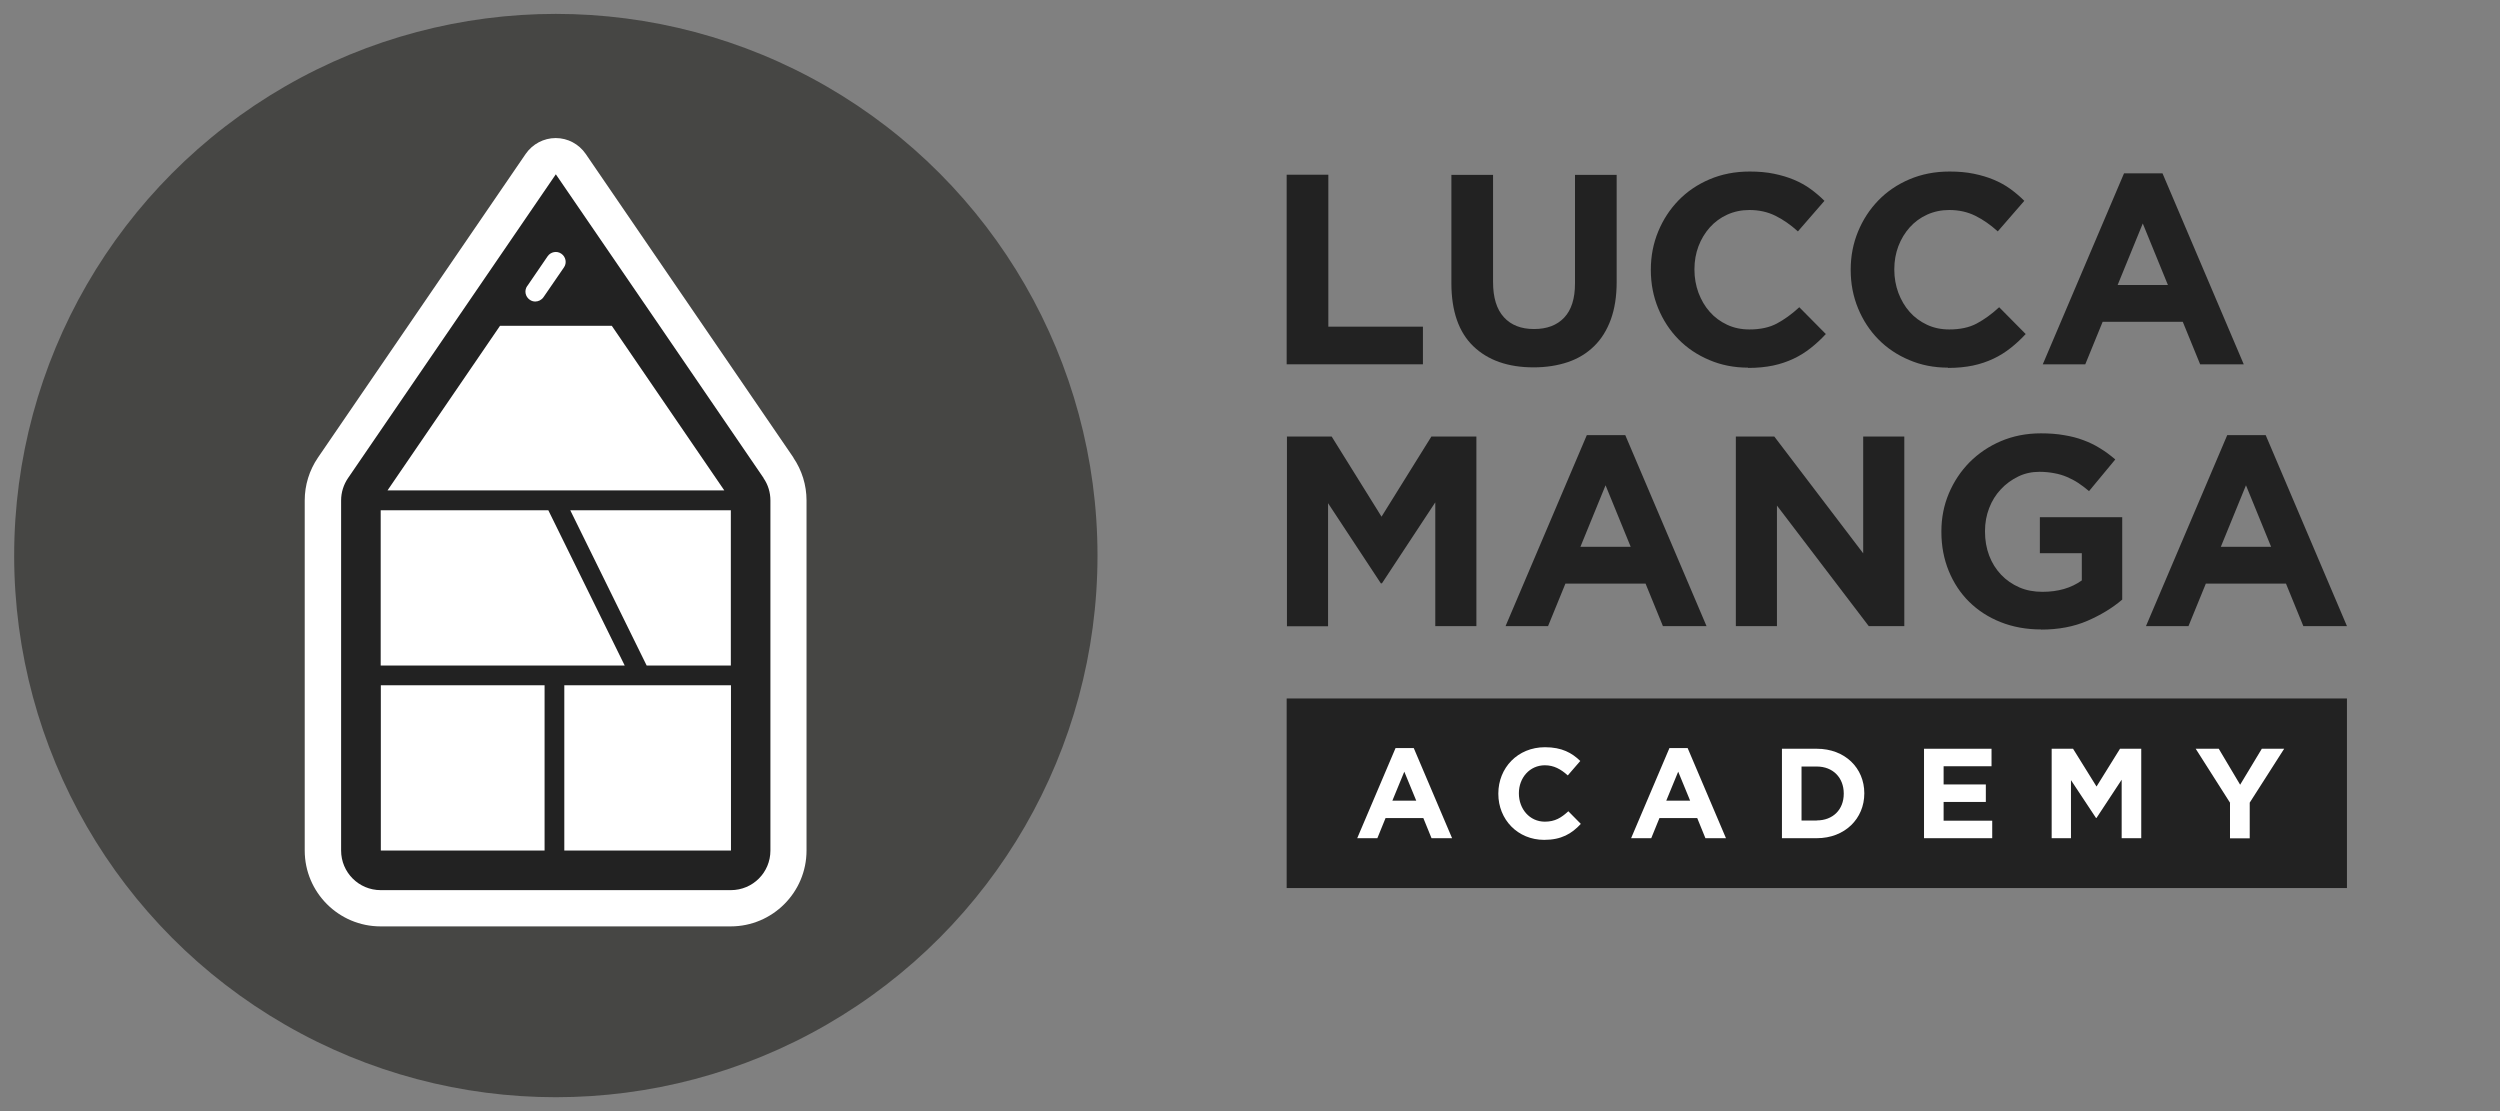
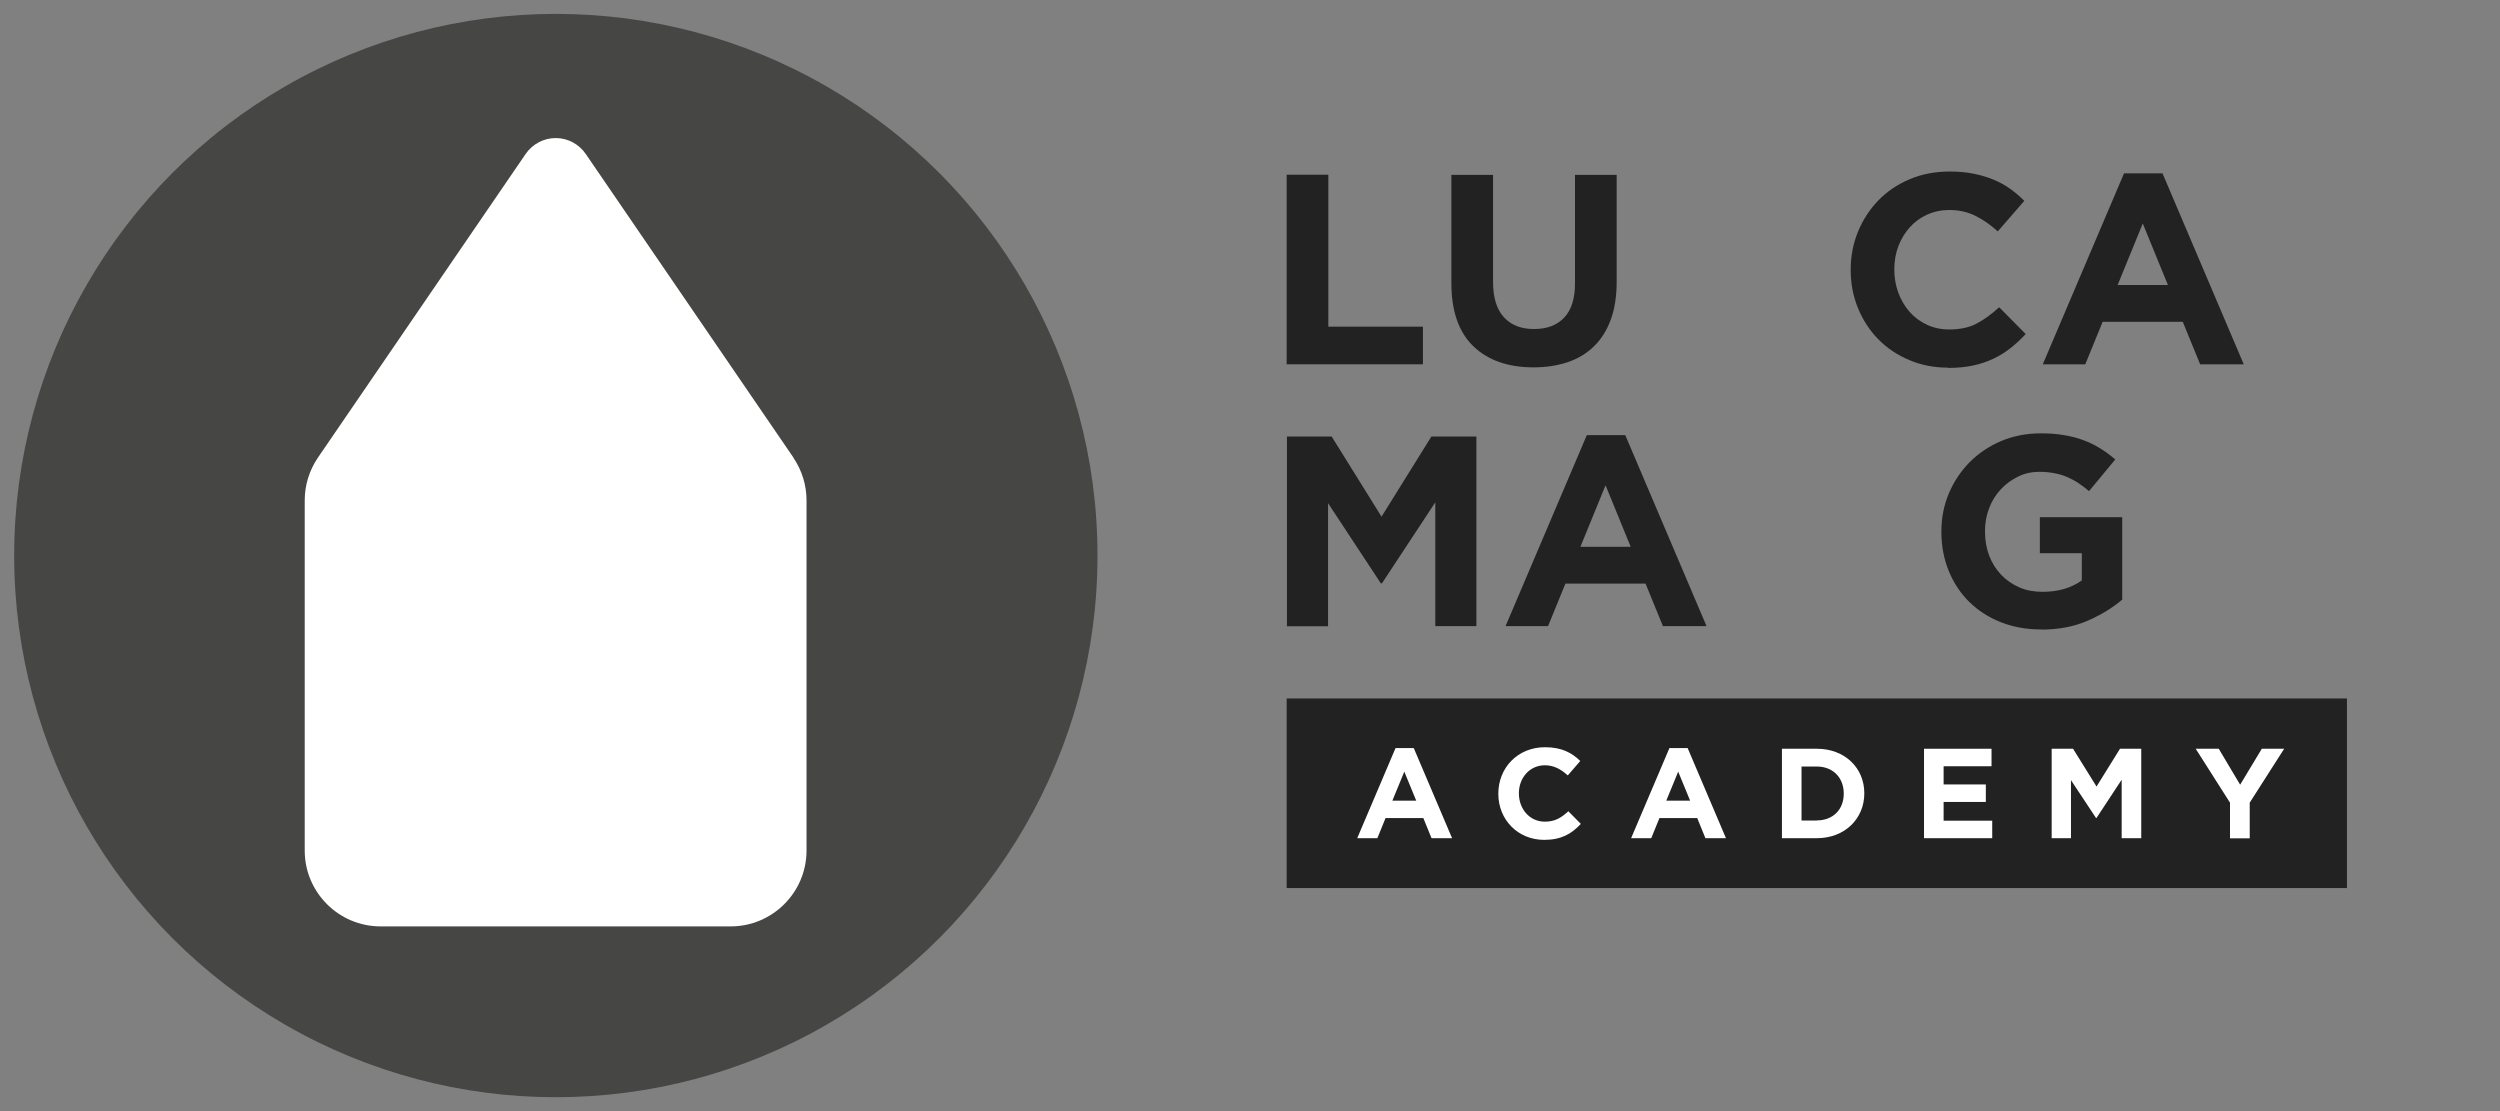
<svg xmlns="http://www.w3.org/2000/svg" id="a" viewBox="0 0 180 80">
  <rect x="0" y="0" width="180" height="80" fill="#808080" stroke="none" />
  <circle cx="40.02" cy="40" r="39" fill="#464644" />
  <path d="M57.13,32.95l-14.96-21.87c-.49-.71-1.29-1.14-2.16-1.14-.86,0-1.67,.43-2.16,1.14l-14.96,21.87c-.62,.91-.95,1.98-.95,3.08v25.21c0,3.01,2.45,5.46,5.46,5.46h25.21c3.01,0,5.46-2.45,5.46-5.46v-25.21c0-1.1-.33-2.17-.95-3.08Z" fill="#fff" />
-   <path d="M54.98,34.42l-7.49-10.96h0s-7.47-10.91-7.47-10.91l-14.96,21.87c-.32,.47-.5,1.03-.5,1.61v25.21c0,1.57,1.27,2.85,2.85,2.85h25.21c1.58,0,2.85-1.27,2.85-2.85v-25.21c0-.57-.17-1.14-.5-1.61Zm-17.02-13.82l1.47-2.15c.22-.32,.67-.41,.99-.18,.32,.22,.41,.67,.18,.99l-1.47,2.14c-.14,.2-.37,.31-.59,.31-.14,0-.28-.04-.4-.13-.32-.22-.41-.66-.18-.99Zm-1.95,2.86h8.04l8.1,11.85H27.9l8.1-11.85Zm-8.59,13.28h12.06l5.5,11.18H27.41v-11.18Zm11.79,24.5h-11.79v-11.9h11.79v11.9Zm13.42,0h-12v-11.9h12v11.9Zm0-13.32h-6.07l-5.5-11.18h11.56v11.18Z" fill="#222" />
  <rect x="92.64" y="50.29" width="76.34" height="13.65" fill="#222" />
  <g>
    <path d="M100.48,53.86h1.31l2.76,6.49h-1.48l-.59-1.45h-2.72l-.59,1.45h-1.45l2.76-6.49Zm1.49,3.79l-.86-2.09-.86,2.09h1.71Z" fill="#fff" />
    <path d="M107.88,57.15v-.02c0-1.83,1.38-3.33,3.36-3.33,1.22,0,1.94,.41,2.54,.99l-.9,1.04c-.5-.45-1-.73-1.65-.73-1.09,0-1.87,.9-1.87,2.01v.02c0,1.1,.76,2.03,1.87,2.03,.74,0,1.19-.29,1.69-.75l.9,.91c-.66,.71-1.4,1.15-2.64,1.15-1.9,0-3.3-1.46-3.3-3.31Z" fill="#fff" />
    <path d="M120.2,53.86h1.31l2.76,6.49h-1.48l-.59-1.45h-2.72l-.59,1.45h-1.45l2.76-6.49Zm1.49,3.79l-.86-2.09-.86,2.09h1.71Z" fill="#fff" />
    <path d="M128.3,53.91h2.51c2.03,0,3.42,1.39,3.42,3.2v.02c0,1.81-1.4,3.22-3.42,3.22h-2.51v-6.44Zm2.51,5.16c1.16,0,1.94-.78,1.94-1.92v-.02c0-1.14-.78-1.94-1.94-1.94h-1.1v3.89h1.1Z" fill="#fff" />
    <path d="M138.53,53.91h4.86v1.26h-3.45v1.31h3.04v1.26h-3.04v1.35h3.5v1.26h-4.91v-6.44Z" fill="#fff" />
    <path d="M147.73,53.91h1.53l1.69,2.72,1.69-2.72h1.53v6.44h-1.41v-4.21l-1.81,2.75h-.04l-1.8-2.72v4.18h-1.39v-6.44Z" fill="#fff" />
    <path d="M160.57,57.81l-2.48-3.9h1.66l1.54,2.59,1.56-2.59h1.61l-2.48,3.88v2.57h-1.42v-2.54Z" fill="#fff" />
  </g>
  <g>
    <path d="M92.64,12.58h3v10.94h6.81v2.71h-9.81V12.58Z" fill="#222" />
    <path d="M110.41,26.45c-1.83,0-3.28-.51-4.33-1.52-1.05-1.01-1.58-2.53-1.58-4.54v-7.8h3v7.72c0,1.12,.26,1.96,.78,2.53,.52,.57,1.24,.85,2.17,.85s1.65-.27,2.17-.82c.52-.55,.78-1.37,.78-2.46v-7.82h3v7.7c0,1.04-.14,1.94-.42,2.71-.28,.77-.68,1.41-1.2,1.92-.52,.51-1.15,.9-1.89,1.15s-1.57,.38-2.48,.38Z" fill="#222" />
-     <path d="M125.86,26.47c-1,0-1.93-.18-2.79-.55-.86-.36-1.6-.86-2.22-1.49-.62-.63-1.11-1.38-1.46-2.23s-.53-1.77-.53-2.75v-.04c0-.98,.18-1.89,.53-2.74,.35-.85,.84-1.6,1.46-2.24,.62-.64,1.37-1.15,2.24-1.52,.87-.37,1.83-.56,2.89-.56,.64,0,1.22,.05,1.75,.16s1,.25,1.43,.43c.43,.18,.83,.4,1.19,.66,.36,.26,.7,.55,1.01,.86l-1.91,2.2c-.53-.48-1.08-.86-1.63-1.13s-1.17-.41-1.86-.41c-.57,0-1.1,.11-1.59,.33-.49,.22-.91,.53-1.26,.92s-.62,.84-.82,1.36c-.19,.51-.29,1.06-.29,1.65v.04c0,.58,.1,1.14,.29,1.66,.2,.52,.46,.98,.81,1.37,.34,.39,.76,.7,1.25,.93s1.02,.34,1.61,.34c.78,0,1.44-.14,1.98-.43s1.08-.68,1.61-1.17l1.91,1.93c-.35,.38-.72,.72-1.09,1.01-.38,.3-.79,.56-1.24,.77-.45,.21-.94,.38-1.47,.49-.53,.11-1.13,.17-1.79,.17Z" fill="#222" />
    <path d="M140.25,26.47c-1,0-1.93-.18-2.79-.55-.86-.36-1.6-.86-2.22-1.49-.62-.63-1.11-1.38-1.46-2.23s-.53-1.77-.53-2.75v-.04c0-.98,.18-1.89,.53-2.74,.35-.85,.84-1.6,1.46-2.24,.62-.64,1.37-1.15,2.24-1.52,.87-.37,1.83-.56,2.89-.56,.64,0,1.22,.05,1.75,.16s1,.25,1.43,.43c.43,.18,.83,.4,1.19,.66,.36,.26,.7,.55,1.01,.86l-1.91,2.2c-.53-.48-1.08-.86-1.63-1.13s-1.17-.41-1.86-.41c-.57,0-1.1,.11-1.59,.33-.49,.22-.91,.53-1.26,.92s-.62,.84-.82,1.36c-.19,.51-.29,1.06-.29,1.65v.04c0,.58,.1,1.14,.29,1.66,.2,.52,.46,.98,.81,1.37,.34,.39,.76,.7,1.25,.93s1.02,.34,1.61,.34c.78,0,1.44-.14,1.98-.43s1.08-.68,1.61-1.17l1.91,1.93c-.35,.38-.72,.72-1.09,1.01-.38,.3-.79,.56-1.24,.77-.45,.21-.94,.38-1.47,.49-.53,.11-1.13,.17-1.79,.17Z" fill="#222" />
    <path d="M152.93,12.48h2.77l5.85,13.75h-3.14l-1.25-3.06h-5.77l-1.25,3.06h-3.06l5.85-13.75Zm3.16,8.04l-1.81-4.43-1.81,4.43h3.63Z" fill="#222" />
    <path d="M92.64,31.43h3.24l3.59,5.77,3.59-5.77h3.24v13.65h-2.96v-8.91l-3.84,5.83h-.08l-3.8-5.77v8.86h-2.96v-13.65Z" fill="#222" />
    <path d="M114.25,31.33h2.77l5.85,13.75h-3.14l-1.25-3.06h-5.77l-1.25,3.06h-3.06l5.85-13.75Zm3.16,8.04l-1.81-4.43-1.81,4.43h3.63Z" fill="#222" />
-     <path d="M124.98,31.43h2.77l6.4,8.41v-8.41h2.96v13.65h-2.56l-6.61-8.68v8.68h-2.96v-13.65Z" fill="#222" />
    <path d="M146.96,45.32c-1.07,0-2.04-.18-2.92-.53s-1.63-.84-2.26-1.46c-.63-.62-1.12-1.37-1.47-2.22-.35-.86-.53-1.79-.53-2.81v-.04c0-.98,.18-1.89,.54-2.74,.36-.85,.86-1.6,1.49-2.24,.64-.64,1.39-1.15,2.26-1.52,.87-.37,1.83-.56,2.87-.56,.61,0,1.17,.04,1.67,.13,.5,.08,.97,.2,1.39,.36,.43,.16,.83,.35,1.21,.59,.38,.23,.74,.5,1.09,.8l-1.89,2.28c-.26-.22-.52-.42-.78-.59-.26-.17-.53-.31-.81-.43s-.58-.21-.91-.27c-.32-.06-.68-.1-1.07-.1-.55,0-1.06,.11-1.53,.34-.47,.23-.89,.53-1.25,.92-.36,.38-.64,.83-.84,1.35-.2,.52-.3,1.07-.3,1.65v.04c0,.63,.1,1.2,.3,1.73,.2,.53,.49,.99,.86,1.38,.37,.39,.81,.69,1.31,.91,.5,.22,1.06,.32,1.67,.32,1.12,0,2.06-.27,2.83-.82v-1.96h-3.02v-2.59h5.93v5.93c-.7,.6-1.54,1.11-2.51,1.53-.97,.42-2.08,.63-3.33,.63Z" fill="#222" />
-     <path d="M160.36,31.33h2.77l5.85,13.75h-3.14l-1.25-3.06h-5.77l-1.25,3.06h-3.06l5.85-13.75Zm3.16,8.04l-1.81-4.43-1.81,4.43h3.63Z" fill="#222" />
  </g>
</svg>